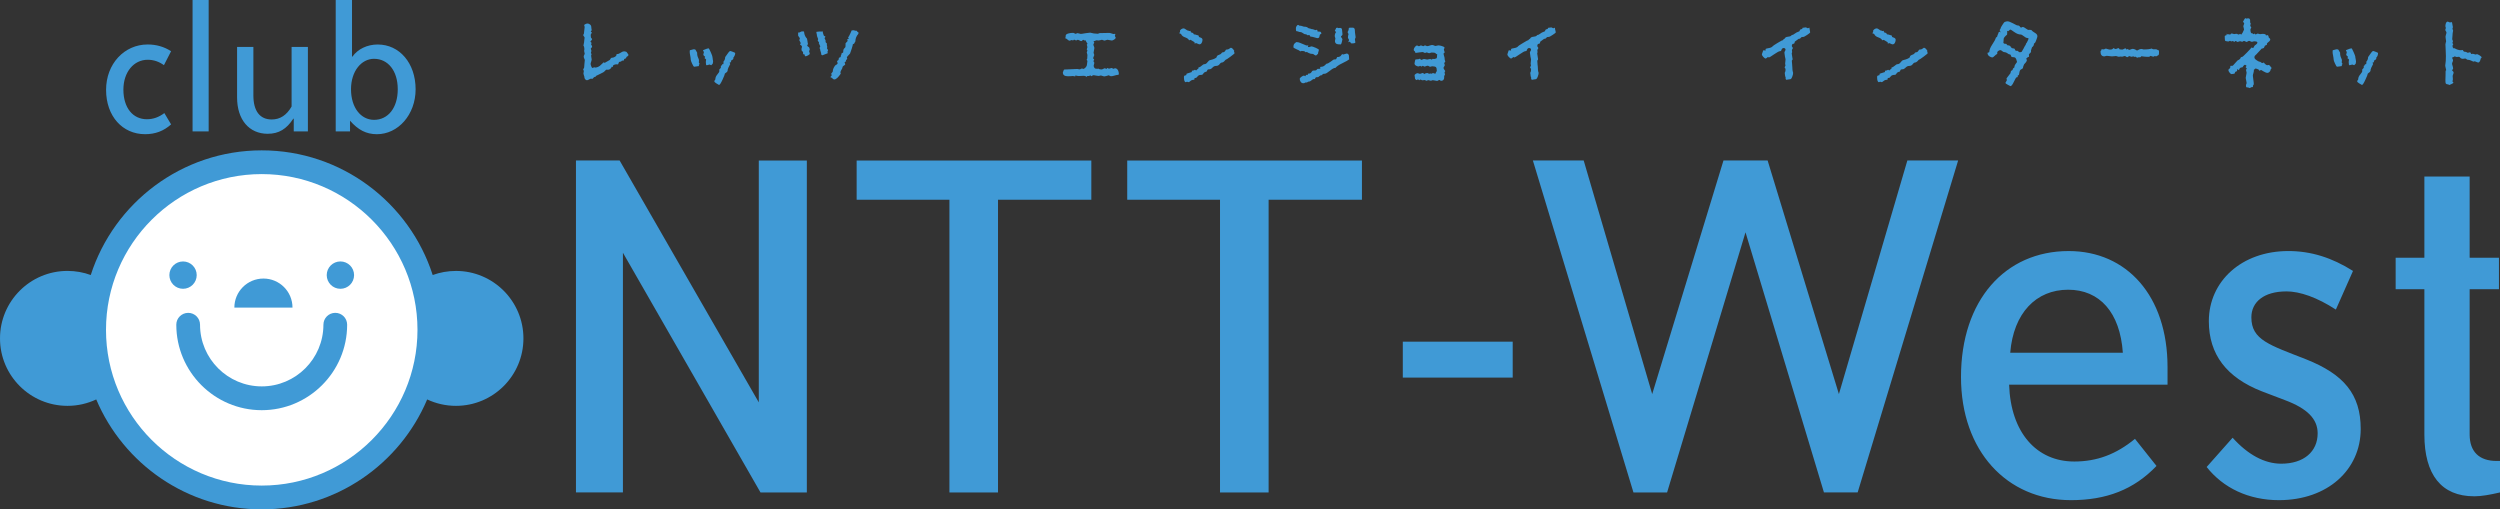
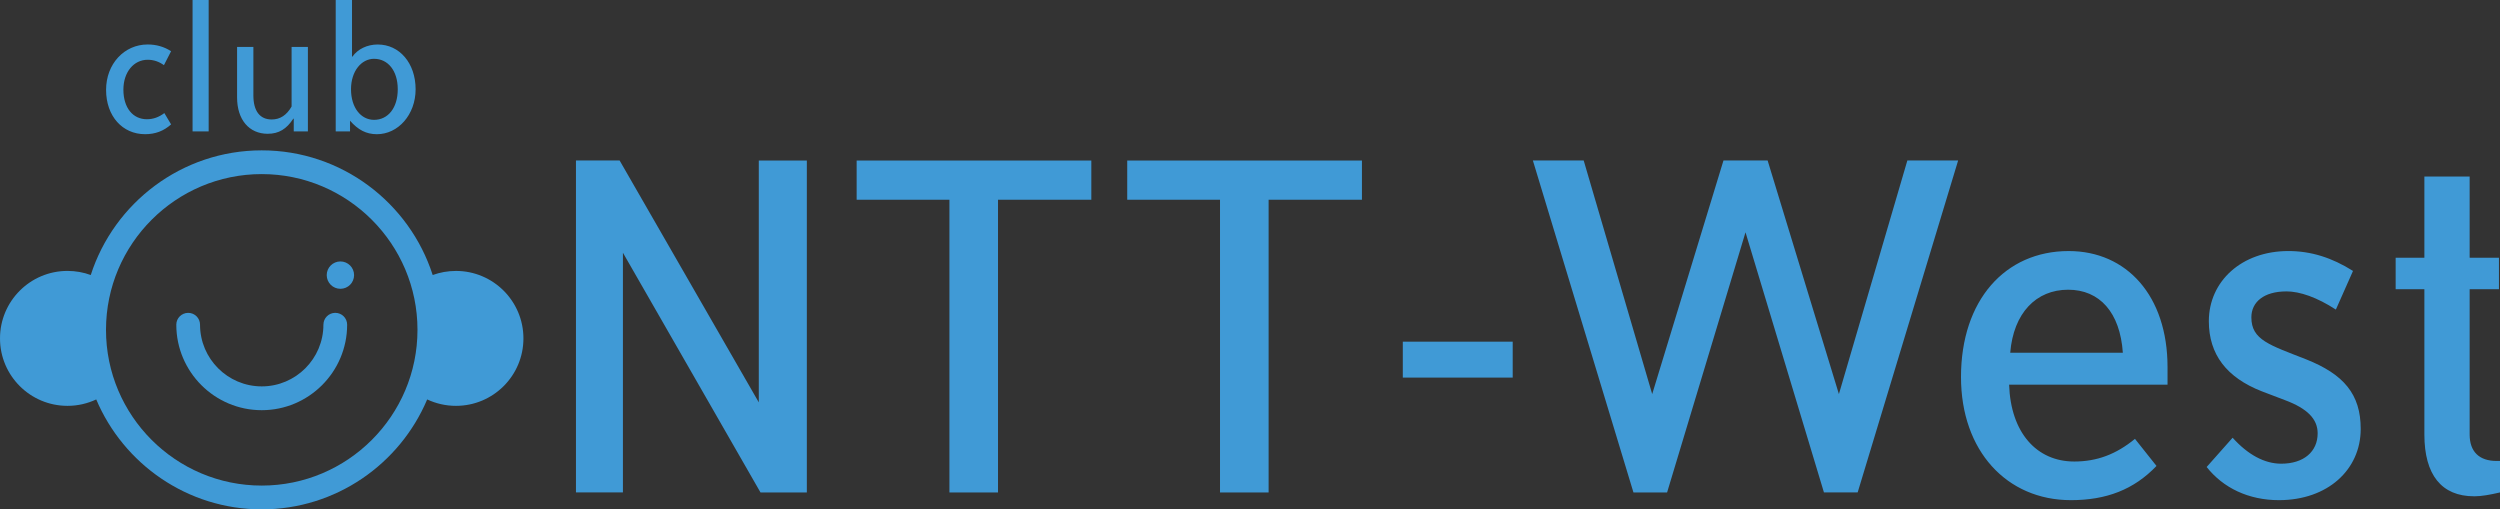
<svg xmlns="http://www.w3.org/2000/svg" width="148" height="30.154" viewBox="0 0 148 30.154">
  <rect x="0" y="0" width="148" height="30.154" fill="#333333" stroke="none" />
-   <circle fill="#FFF" cx="15.599" cy="19.484" r="10.465" />
  <g fill="#409AD6">
    <path d="M45.02 29.15l-8.143-14.188v14.19h-2.78V9.5h2.584l8.24 14.32V9.503h2.844v19.65H45.02zM59.082 11.825v17.327h-2.876V11.825h-5.493V9.502h13.894v2.322h-5.525zM75.102 11.825v17.327h-2.877V11.825h-5.493V9.502h13.895v2.322h-5.525zM83.046 22.353v-2.128h6.506v2.128h-6.506zM107.977 29.15l-4.643-15.398-4.642 15.4H96.7L90.746 9.5h3.008l4.056 13.83 4.22-13.83h2.613l4.22 13.83 4.053-13.83h3.006l-5.948 19.65h-1.997zM118.94 22.776c.094 2.845 1.633 4.546 3.855 4.546 1.34 0 2.482-.426 3.595-1.342l1.275 1.604c-1.34 1.403-2.975 2.025-5.066 2.025-3.794 0-6.508-2.912-6.508-7.29 0-4.547 2.614-7.457 6.374-7.457 3.435 0 5.853 2.648 5.853 6.866v1.046h-9.38zm3.495-5.625c-1.896 0-3.235 1.376-3.43 3.73h6.667c-.164-2.387-1.373-3.73-3.237-3.73zM135.343 17.252c-1.31 0-2.062.62-2.062 1.536 0 1.34 1.08 1.634 3.24 2.484 2.223.883 3.233 2.06 3.233 4.12 0 2.418-1.96 4.217-4.84 4.217-1.792 0-3.3-.72-4.28-1.963l1.537-1.732c.914 1.015 1.898 1.537 2.876 1.537 1.344 0 2.158-.72 2.158-1.8 0-.85-.62-1.47-1.928-1.96l-1.374-.523c-2.092-.817-3.14-2.19-3.14-4.153 0-2.354 1.932-4.153 4.708-4.153 1.342 0 2.584.393 3.827 1.178l-1.015 2.288c-1.11-.72-2.122-1.078-2.94-1.078zM146.465 29.38c-1.93 0-2.942-1.275-2.942-3.66v-8.6h-1.7v-1.863h1.7V10.45h2.68v4.807h1.735v1.864h-1.735v8.6c0 1.013.558 1.568 1.604 1.568H148v1.863c-.557.13-1.076.23-1.535.23z" />
  </g>
  <g fill="#409AD6">
    <path d="M8.587 7.944c-1.332 0-2.307-1.06-2.307-2.625 0-1.543 1.083-2.686 2.46-2.686.505 0 .976.13 1.388.4l-.423.825c-.294-.213-.612-.32-.965-.32-.812 0-1.435.72-1.435 1.767 0 1.082.564 1.754 1.388 1.754.376 0 .707-.118 1.036-.365l.4.67c-.438.39-.93.58-1.543.58zM11.4 7.78V0h.953v7.78H11.4zM17.39 7.78v-.756h-.025c-.398.612-.858.896-1.516.896-1.095 0-1.814-.825-1.814-2.153v-2.99H15v2.87c0 .93.388 1.426 1.084 1.426.494 0 .883-.25 1.178-.766v-3.53h.965v5.002h-.837zM22.37 2.635c1.27 0 2.234 1.094 2.234 2.65 0 1.505-1.035 2.66-2.292 2.66-.637 0-1.12-.262-1.59-.8v.634h-.848V0h.965v3.354h.023c.317-.447.87-.72 1.506-.72zm-.225.846c-.752 0-1.365.732-1.365 1.804 0 1.094.59 1.81 1.365 1.81.825 0 1.402-.705 1.402-1.81 0-1.096-.577-1.803-1.402-1.803z" />
  </g>
  <g fill="#409AD6">
-     <path d="M37.156 3.163c.03.036.044.07.053.1-.025.046-.064.082-.12.107-.012.06-.034.09-.063.095-.042.01-.067.025-.078.04 0 .04-.013.068-.03.08-.075-.003-.116.006-.123.03-.01.024-.058.04-.147.054l-.06.144c-.127-.02-.23.004-.296.067 0 .057-.016.085-.035.085-.018 0-.033-.006-.046-.016l-.006.01c0 .033-.024.07-.067.108-.044.04-.085.06-.127.06-.102 0-.137-.002-.108-.006-.044.027-.074.05-.09.075-.047.057-.13.11-.252.162-.148.067-.242.112-.276.135-.01.003-.016.01-.016.022.004.018.004.027 0 .027-.058 0-.105.02-.137.064-.03.044-.06.065-.082.065-.013 0-.03-.005-.048-.017-.03 0-.074.017-.127.048-.055.03-.095.048-.128.048s-.067-.02-.102-.057c-.03-.037-.048-.074-.048-.113 0-.037-.01-.078-.03-.123-.018-.046-.027-.08-.027-.098 0-.03.002-.057.012-.086.006-.027.01-.046.01-.054 0-.026-.013-.063-.038-.11 0-.013.01-.03.032-.057.024-.026.034-.082.034-.163 0-.037.004-.093.014-.17.01-.072.016-.128.016-.162 0-.018-.012-.05-.033-.095-.02-.044-.03-.082-.03-.112 0-.027.008-.057.028-.096.02-.037.03-.063.03-.083 0-.02-.007-.046-.02-.082-.01-.036-.015-.065-.015-.086.018-.038.02-.093.01-.165-.005-.065-.025-.113-.05-.14.02-.118.035-.174.035-.168 0-.033.005-.084.015-.15.01-.068.018-.115.018-.148 0-.022-.013-.048-.04-.08-.026-.032-.04-.06-.04-.077 0-.015.006-.03.02-.044.013-.015.02-.03.02-.038 0-.047.007-.11.022-.197.014-.087.023-.154.023-.202 0-.013-.006-.027-.016-.05-.01-.02-.013-.036-.013-.052 0-.022.025-.044.076-.067.05-.022.09-.033.114-.033.062 0 .114.02.16.062.048.04.07.09.07.146 0 .026.005.058.01.098.01.04.014.07.014.088 0 .012-.008.025-.026.04-.017.02-.026.033-.026.046 0 .006.01.013.027.02.02.01.03.017.03.03 0 .02-.01.043-.032.074-.02.028-.03.053-.03.073 0 .11.013.173.038.19.027.02.04.04.04.057 0 .025-.016.056-.046.085-.032.028-.047.052-.047.065 0 .012.01.025.034.04.02.015.032.028.032.04 0 .008-.004.018-.013.03-.01.015-.016.027-.016.04 0 .014.01.037.03.066.02.03.03.055.03.07 0 .026-.013.05-.04.078-.025.026-.04.043-.04.05 0 .01.008.033.022.066.01.03.017.054.017.07s-.006.033-.016.058-.016.044-.016.06c0 .007.008.018.02.035.014.013.02.024.02.03 0 .014-.003.028-.012.048-.01.022-.015.036-.015.05 0 .014.004.048.015.1.013.052.02.09.02.118 0 .028-.012.073-.03.135-.023.06-.033.106-.033.135 0 .026.012.073.037.138.026.065.047.098.07.098.033 0 .067-.013.096-.043l.056.022c.097 0 .192-.035.287-.102.036-.027.11-.1.23-.213.02.023.04.033.06.033.007 0 .012-.004.02-.01.114-.064.206-.12.28-.16.046-.086.08-.127.106-.127.068 0 .135-.018.2-.06.066-.04.097-.088.093-.152l.02-.007c.077 0 .15-.03.223-.082.074-.053.144-.08.21-.08.035 0 .08.01.13.03.006-.003.03.03.073.095zM41.326 3.41c.036.07.053.125.053.163l-.005.067c-.003.035-.003.06 0 .08.005.026.02.04.045.045v.015c0 .02-.01.03-.04.034l-.005.1h-.024l-.125.02c-.058.01-.102.016-.127.016-.03 0-.073-.066-.13-.194-.052-.115-.077-.19-.077-.23 0-.057-.01-.132-.03-.232-.02-.1-.03-.175-.03-.228 0-.034.003-.067.01-.096.03 0 .07-.01.122-.028.048-.018.085-.027.107-.027.038 0 .073.01.103.027.065.12.1.18.1.18v.09s.015.127.053.197zm.866.092c.017.063.023.105.023.13 0 .02 0 .046-.008.075-.004.03-.01.052-.016.068l-.08.083h-.012c-.012 0-.03-.005-.048-.018-.02-.014-.04-.02-.052-.02-.086.028-.14.043-.164.043-.035 0-.05-.066-.05-.2 0-.03.002-.06.01-.085.007-.026.01-.04.01-.044 0-.016-.033-.048-.1-.096.026-.03.04-.054.04-.072 0-.01-.018-.024-.054-.05-.035-.027-.054-.058-.054-.092 0-.015.005-.037.017-.066.012-.03.018-.053.018-.067 0-.014-.008-.032-.026-.053-.016-.02-.023-.04-.023-.054V2.97c.177-.074.282-.11.32-.11.023 0 .065.074.133.227.065.15.098.24.098.267.002.035.01.085.022.148zm1.26-.137c-.03.014-.043.057-.043.128-.04.046-.082.077-.132.097l-.004.027c0 .022.004.038.017.05 0 .008-.016.016-.05.023-.03.008-.046.017-.046.027 0 .008.005.018.017.034.012.017.018.03.018.04-.098.184-.146.29-.146.32 0 .068-.015.118-.044.147-.04.033-.083.064-.125.095-.006.06-.056.184-.145.372-.093.203-.162.304-.204.304-.01-.008-.066-.042-.168-.1-.074-.043-.11-.084-.11-.125 0-.016.01-.035.028-.055.02-.02.033-.04.033-.06 0-.092.038-.187.118-.28.077-.093.117-.154.117-.186v-.11c.005-.008.033-.04.09-.098-.006-.082.005-.13.03-.137.03-.01.043-.018.043-.02V3.79l.03.016c.01.008.025.006.038-.005l.02-.067-.008-.08c.07-.078.105-.17.105-.275.16-.24.257-.36.294-.36.023 0 .078.018.166.053.09.033.132.056.132.066 0 .082-.024.157-.07.225zM47.846 2.764c.038.025.063.046.065.063l.027.1c0 .01-.006.028-.017.05-.014.022-.023.04-.023.057s.01.04.023.07c.01.033.017.056.017.076 0 .026-.032.06-.1.096-.067.038-.114.056-.143.056-.01 0-.025-.004-.044-.012l-.016-.09c-.038-.018-.07-.025-.09-.02v-.02c0-.033-.002-.07-.006-.106-.003-.022-.03-.046-.073-.068-.015-.067-.02-.106-.02-.112 0-.016.002-.036.014-.063.01-.025.017-.045.017-.06 0-.06-.04-.105-.118-.136.024-.04.04-.072.04-.09 0-.026-.016-.057-.04-.095-.027-.04-.04-.07-.04-.09 0-.015.005-.032.017-.048.01-.017.015-.03.015-.036 0-.024-.015-.055-.046-.093-.033-.04-.05-.07-.056-.087-.002-.015-.002-.044 0-.085.005-.036 0-.066-.008-.09.066 0 .118-.012.147-.04.033-.026.072-.036.12-.033l.09.007c.01.145.05.267.126.365.03.02.047.05.056.082.004.05.008.08.017.095l.004.03c0 .02.005.05.013.09.01.037.016.062.016.076 0 .008-.016.04-.046.096 0 .017.02.036.06.064zm1.104.095c.003.017.027.047.067.09l.004.01c0 .025-.01.053-.032.083.01.05.01.086.007.113-.21.077-.31.118-.294.118-.057 0-.088-.028-.088-.084 0-.033-.01-.07-.024-.11-.018-.038-.027-.066-.027-.082 0-.04-.006-.074-.023-.104-.017-.026-.023-.043-.023-.048 0-.01.006-.027.02-.05.014-.022.024-.04.024-.05-.062-.135-.09-.192-.09-.175 0-.014.005-.034.017-.06-.004-.012-.02-.03-.042-.054-.024-.025-.036-.047-.036-.066 0-.01.006-.027.017-.05.006-.02.006-.034 0-.043-.045-.11-.067-.177-.067-.204 0-.048-.01-.098-.03-.15l.006-.058c.01 0 .06-.005.14-.016.06-.01.108-.007.14.003l.08-.022c.026.126.054.215.08.27.06.022.09.043.09.057 0 .01-.01.024-.026.042-.017.016-.024.03-.024.04 0 .02.01.044.03.074.02.03.03.055.03.073l-.002.084c.01.023.036.048.072.076.01.022.01.054 0 .095 0 .007.004.023.01.04.01.022.014.038.014.048-.003.132-.008.168-.016.11zm1.69-.43c0 .024-.01.05-.035.078-.023.028-.035.053-.035.077l-.08.032c.004.02-.02.11-.07.272-.054.163-.087.255-.097.28-.006.002-.042.04-.106.116-.058.06-.085.1-.085.118 0 .008.003.02.016.042.008.022.01.036.006.048l-.074.07.012.064-.085.052-.006.016c0 .015.007.032.018.056.012.023.018.042.018.056 0 .022-.026.05-.08.078-.05.03-.077.056-.077.08 0 .045-.022.1-.065.163-.04.062-.062.117-.062.162 0 .027.008.05.023.067-.156.232-.285.347-.38.347-.055 0-.103-.034-.15-.106-.052.01-.076-.006-.076-.044 0-.012.01-.026.033-.047.022-.022.034-.042.034-.06 0-.008-.005-.02-.014-.037-.01-.016-.014-.03-.014-.037 0-.02.015-.043.047-.073.03-.03.046-.056.046-.08 0-.107.05-.222.14-.342.097-.052.147-.097.147-.14 0-.015-.005-.034-.018-.055-.01-.02-.016-.034-.016-.047 0-.03.03-.056.083-.08.015-.085.024-.13.028-.137.002-.003.023-.01.056-.02.034-.01.05-.023.05-.042 0-.042.008-.075.023-.102.016-.026.023-.042.023-.05 0-.05.012-.072.035-.072.045 0 .066-.02.066-.056 0-.11.023-.182.067-.217.046-.035.068-.07.068-.104 0-.12 0-.186.005-.196l.125-.135-.03-.084c0-.014.02-.027.05-.035.03-.01.048-.02.048-.03 0 .002-.017-.022-.05-.075.018-.018.034-.032.05-.04.062-.124.12-.242.167-.36l.118-.01c.017 0 .04.006.072.018.03.01.057.017.075.017.015 0 .028-.005.04-.01 0 .028.015.054.047.072.033.02.05.036.058.052l-.02.07c-.108.124-.164.264-.17.42zM66.185 4.157c.034.064.05.135.05.214 0 .043-.02.062-.062.062-.042 0-.103.014-.19.04-.087.027-.156.04-.21.04-.022 0-.047-.01-.08-.03-.033-.016-.056-.026-.07-.026-.02 0-.035.008-.046.02-.018 0-.05.01-.094.025-.048.015-.08.022-.103.022-.026 0-.06-.01-.11-.027-.045-.02-.08-.03-.098-.03-.015 0-.036.006-.067.017-.032.007-.054.013-.067.013-.038 0-.09-.008-.16-.022-.074-.017-.123-.022-.15-.022-.02 0-.04.01-.06.027-.023.02-.042.03-.05.03-.02 0-.04-.016-.058-.045h-.012c-.01 0-.024.005-.04.016-.018.012-.032.02-.043.02-.075 0-.102-.002-.08-.007-.024.006-.04.022-.042.057-.074-.042-.128-.063-.17-.063-.035 0-.086.004-.162.007-.07.006-.126.007-.163.007-.06-.004-.12-.017-.175-.034-.008 0-.015.018-.02.057-.017 0-.042-.005-.08-.015-.034-.01-.064-.012-.086-.008-.012 0-.05.002-.11.008-.066.004-.116.005-.155.005-.2 0-.3-.074-.3-.223 0-.012.01-.043.033-.097.022-.052.036-.078.043-.078.08 0 .206-.004.386-.017.18-.01.31-.017.396-.017.008 0 .036.006.086.017.04.008.066.008.077 0 .06-.03.094-.045.103-.045.01 0 .03.004.056.014.024.01.045.013.06.01.13-.08.19-.177.19-.287 0-.022.006-.055.012-.096.008-.04.012-.07.012-.083 0-.012-.008-.024-.023-.04-.015-.014-.022-.027-.022-.04 0-.007.006-.017.017-.033.012-.014.017-.028.017-.045 0-.05.004-.094.007-.14 0-.04.004-.06.004-.06 0-.017-.006-.04-.018-.074-.014-.03-.02-.054-.02-.07 0-.018.006-.04.02-.063.012-.025.018-.044.018-.054 0-.008-.006-.02-.018-.032-.014-.015-.02-.025-.02-.038 0-.015.006-.034.016-.058s.018-.045.018-.06c0-.056-.012-.108-.035-.158.015-.02.032-.04.045-.055-.068-.103-.1-.162-.1-.176l.006-.03c-.04.017-.066.02-.084.006-.023-.015-.047-.027-.075-.038-.01 0-.028.013-.05.038-.028.027-.05.04-.068.04-.026 0-.062-.012-.106-.04-.046-.025-.082-.038-.11-.038-.036.026-.067.038-.095.038-.014 0-.035-.007-.06-.022-.02-.014-.043-.022-.06-.022l-.048.044c-.053-.015-.09-.022-.112-.022-.017 0-.03.007-.04.02-.012.014-.03.02-.057.02-.037 0-.08-.024-.13-.07-.05-.048-.093-.072-.133-.076.02-.048.03-.084.027-.11v-.018c-.01-.072.043-.125.165-.156.085-.023.174-.035.27-.035.027 0 .053.01.084.027.03.02.05.03.066.03.014 0 .036-.007.06-.022.024-.013.044-.02.06-.02.017 0 .05.008.095.023.044.018.077.022.102.022.03 0 .083-.004.153-.02.07-.016.12-.024.154-.024.033 0 .075-.004.123-.014.05-.007.09-.014.12-.014.026 0 .06.008.106.023.044.015.08.023.105.023.024 0 .063 0 .12.01.057.008.098.01.123.01.014 0 .03-.005.053-.02.028-.013.045-.02.06-.02.063 0 .156 0 .278-.005.122-.004.216-.006.28-.006.04 0 .09.012.148.035.06.02.09.03.098.03l.113-.01c.004.005.004.01.004.024 0 .01-.004.026-.012.048-.01.02-.015.036-.015.048 0 .015.01.033.025.056.018.022.026.04.026.05 0 .033-.03.07-.088.11-.062.04-.11.06-.145.06-.028 0-.074-.008-.135-.024-.06-.015-.104-.022-.127-.022-.017 0-.046.01-.084.026-.034.016-.063.024-.082.024-.023 0-.05-.01-.083-.023-.03-.014-.054-.024-.07-.027l-.1.026c-.053.012-.09.02-.112.02.023 0-.01-.005-.096-.013-.037-.003-.07.005-.09.03l-.1.026v.01c0 .01.007.023.02.034.014.01.02.022.02.034 0 .01-.01.03-.025.058-.02.024-.025.048-.025.065s.006.048.027.094c.02.046.03.083.03.11 0 .03-.01.077-.024.14-.015.065-.023.112-.023.14 0 .01.008.03.02.06.015.03.02.05.02.063 0 .02-.01.052-.03.094-.02.045-.033.078-.033.1 0 .014.008.03.028.046.02.014.03.027.03.04 0 .01-.007.025-.02.04-.013.018-.02.03-.02.044 0 .014.007.034.024.056.018.022.027.04.027.055s-.008.042-.02.08-.02.066-.02.083c0 .065.03.12.083.17.017 0 .04.004.066.008.028.006.048.01.06.01-.012 0 .01-.003.06-.01.02-.005.04.004.057.026.038.01.087.02.15.02.024 0 .055-.014.094-.036.04-.022.07-.034.092-.034.013 0 .027.005.046.02.018.014.035.02.044.02l.012-.006c.02-.034.04-.05.062-.05.01 0 .02.008.038.022.018.016.03.022.04.022.004 0 .027-.007.07-.022.038-.014.07-.023.095-.023.015 0 .03.008.047.024.017.017.032.026.04.026.017 0 .036-.006.06-.017.022-.012.038-.017.05-.017.07.003.13.042.175.12zM70.428 2.38c-.02.007-.033.003-.045-.01-.03-.064-.105-.116-.226-.16-.12-.04-.196-.103-.235-.19-.006-.018-.042-.032-.106-.042 0-.016.008-.035.02-.058.017-.02.025-.04.025-.05-.003-.012-.005-.022-.005-.035 0-.04.025-.077.075-.107.052-.033.096-.048.138-.048.028 0 .064.015.113.05.065.044.1.07.11.073.023-.004.042 0 .06.012l.056.027c.042-.022.07-.022.083 0-.013.045.002.073.045.084l.098.03.025.054c.012.02.027.028.045.028.04 0 .08.01.13.03.047.016.086.028.117.032l.03.09c.04.014.08.03.116.044.063.027.09.068.09.124 0 .062-.016.12-.046.178-.033.06-.08.088-.137.088-.02 0-.055-.012-.104-.037-.054-.025-.082-.038-.093-.038-.01 0-.02.005-.037.014-.018.01-.03.015-.038.015-.01 0-.018-.015-.018-.043l.008-.033c-.095-.052-.176-.102-.245-.148 0 0-.017.01-.05.024zm2.626.675c0 .012.005.026.016.043.01.015.018.032.018.047 0 .02-.08.087-.24.206-.16.12-.258.182-.295.19-.06.08-.122.134-.184.156-.06-.003-.12.03-.168.1-.05.072-.123.106-.217.106-.078 0-.15.035-.207.1-.06.067-.12.098-.175.098-.084 0-.127.022-.135.067-.007.046-.03.072-.067.08-.07.012-.122.044-.157.098-.035.056-.065.083-.094.083-.094 0-.164.015-.203.045-.046.045-.09.09-.138.14-.044-.007-.075-.003-.088.01l-.02.096h-.022c-.086.004-.155.03-.207.077-.054.044-.084.068-.095.068-.013 0-.028-.004-.054-.013-.026-.01-.04-.015-.054-.015-.01 0-.034.01-.067.028-.075 0-.112-.102-.112-.31 0-.067.042-.1.124-.095.022-.04.034-.072.034-.097.108-.037.213-.07.31-.1-.012-.056.003-.084.04-.084.04 0 .073-.01.1-.027.026-.016.04-.025.045-.025-.004 0 .02.015.066.045.01-.01.035-.035.082-.074.047-.037.07-.058.07-.062 0-.012-.006-.028-.016-.05.042.01.104-.018.18-.086.074-.066.13-.1.168-.1.073 0 .138-.04.192-.116.055-.075.106-.118.154-.126.192-.044.32-.1.382-.162.013-.075.05-.12.12-.14.085-.027.142-.06.166-.1.023-.04.05-.058.076-.058.05 0 .092-.015.118-.045.01-.006.038-.044.078-.112.09-.003.158-.025.202-.062.046-.034.073-.053.08-.053.063 0 .134.06.208.184-.01.02-.016.034-.016.045zM77.123 3.02c-.03-.003-.054-.004-.067-.004-.003 0-.02.005-.046.017-.018.008-.03.008-.04 0-.023-.03-.103-.072-.23-.124-.11-.048-.17-.087-.17-.114 0-.08.013-.144.036-.184.023-.03.066-.07.134-.12l.068.007c.032-.012.207.055.528.195h.125l-.034.052c0 .03.02.045.063.045.015 0 .038-.01.07-.022.036-.016.062-.023.075-.023.04 0 .125.028.252.083.13.057.192.1.192.125 0 .02-.01.052-.025.1-.018.05-.027.093-.027.13l-.105.095-.014.007c-.03 0-.067-.014-.105-.044-.038-.03-.063-.046-.075-.046-.096 0-.185-.02-.26-.06-.078-.043-.108-.063-.095-.063-.02 0-.04.01-.063.027-.002 0-.02-.01-.053-.035-.03-.025-.05-.037-.05-.037h-.02c-.015 0-.037-.003-.067-.007zm-.394-1.207c-.008-.016-.012-.065-.012-.153 0-.033.014-.072.042-.118.027-.045.058-.067.087-.067.015 0 .03.008.045.022.017.016.028.023.04.023.07 0 .125.01.16.027.04.02.066.028.082.028.104 0 .18.018.23.052.045.036.08.054.095.054.027 0 .06.008.095.022.032.014.05.02.057.02.044 0 .09.01.137.03.046.02.07.032.08.032l.092-.022c.024.01.038.046.043.103h.017c.08.004.128.006.136.01.046.02.067.057.067.12 0 .008-.012.02-.033.026-.023.008-.036.012-.04.012-.013.012-.024.056-.04.134-.01.06-.05.09-.117.09-.02 0-.046-.004-.072-.016-.167-.05-.28-.076-.35-.08l-.05-.084-.017-.005c-.023 0-.044.004-.063.01-.02.005-.03.005-.046.003-.01-.01-.03-.027-.067-.057-.053.01-.116-.008-.18-.057-.063-.05-.118-.073-.158-.073-.045 0-.08-.007-.106-.02-.024-.014-.042-.02-.05-.02-.06 0-.097-.014-.107-.044zm3.126 1.49c.002.07.007.142.015.213-.05.044-.19.123-.41.23-.197.094-.33.185-.398.27l-.032.005c-.065 0-.168.06-.306.173-.143.113-.24.17-.285.17-.092 0-.142.015-.15.044-.005.028-.02.042-.037.042-.06 0-.107.02-.146.058-.033.04-.068.06-.103.06-.055 0-.092.004-.104.012-.014.01-.03.042-.058.094-.01.008-.025.012-.038.012h-.068c-.113.097-.198.146-.254.146h-.028c-.057.037-.088.057-.097.057l-.032-.013c-.06.012-.092.025-.1.04l-.064.012c-.066 0-.118-.027-.158-.08-.038-.053-.058-.113-.058-.18 0-.034.033-.076.1-.122.066-.047.117-.072.153-.072.006 0 .036.014.084.04.008-.007.013-.02.017-.044s.014-.036.028-.036c.076 0 .112-.007.112-.027l-.006-.017c-.002-.008-.005-.014-.005-.018 0-.007.01-.012.028-.012.094 0 .156-.03.183-.092.03-.06.065-.09.11-.09.104 0 .16-.01.175-.024.027-.038.058-.064.09-.08.105.01.157-.004.157-.038 0 .006-.004-.01-.018-.05-.004-.018.004-.028.03-.028.08 0 .145-.018.197-.05.018-.013.07-.06.158-.14.045.007.126-.034.24-.118.115-.087.18-.13.19-.13.075 0 .118-.006.132-.018l.06-.124c.112 0 .187-.03.226-.087.038-.057.063-.086.078-.086.013 0 .03.007.05.02.01.004.04-.003.1-.025.054-.02.093-.03.11-.03.07.002.115.045.136.13zm-.713-.698c-.077-.03-.113-.09-.113-.185 0-.015.003-.037.01-.063.01-.024.018-.045.018-.06 0-.02-.007-.047-.02-.086-.016-.035-.02-.066-.02-.087 0-.03.006-.073.023-.128.02-.056.04-.088.062-.096l-.08-.074.08-.17.062-.02.067.026c.04-.007.07-.01.1-.01.08 0 .12.043.12.134 0 .03.004.07.012.122.008.054.012.093.012.12 0 .034-.015.062-.043.083-.03.024-.046.042-.046.052 0 .018.015.045.04.08.03.033.044.062.044.09 0 .028-.014.085-.036.17-.024.084-.045.125-.058.125-.116 0-.19-.006-.23-.022zm1.08-.185c.01.037.017.064.017.084 0 .045-.073.066-.21.066-.045 0-.073-.02-.085-.066l-.033-.04c-.012 0-.02.006-.03.018-.01.01-.02.016-.024.016-.014 0-.023-.007-.035-.022l.035-.077-.008-.087-.046-.046-.004-.056c0-.062.012-.126.035-.196-.035-.055-.053-.09-.053-.107 0-.018.01-.042.03-.077.022-.034.03-.062.03-.085 0-.055.007-.087.02-.095l.053-.01h.182c.075 0 .114.06.114.185 0 .056.006.13.022.22.015.095.022.147.022.162 0 .014-.008.035-.022.06-.016.022-.02.046-.02.068 0 .02.002.048.012.085zM85.56 4.212l-.043.063.026.152-.048.067c.02.193-.043.29-.187.29-.013 0-.04-.016-.09-.05h-.005c-.02 0-.044.01-.07.028-.03.02-.053.03-.068.03-.028 0-.07-.008-.128-.024-.056-.014-.1-.022-.13-.022-.017 0-.054.012-.105.035-.013 0-.07-.012-.175-.04l-.068.045c-.082-.032-.13-.05-.14-.05.014 0-.022.004-.107.018-.023.002-.066-.013-.126-.046-.044.027-.066.04-.07.04-.024 0-.045-.015-.063-.045l-.012-.006c-.01 0-.026.008-.044.023-.02.014-.034.02-.045.02h-.013l-.07-.06-.008-.028c0-.028-.004-.06-.014-.1-.01-.04-.015-.067-.015-.087 0-.03.02-.06.068-.09.046-.03.082-.044.113-.044.02 0 .04.008.07.02.028.013.05.02.058.02.025 0 .056-.008.095-.025s.068-.025.093-.025c.03 0 .047.023.057.068.075-.045.144-.068.206-.068.058.03.096.044.11.044.062-.01.088-.016.077-.016l.078.016.057-.044c.017 0 .038.007.066.02.025.013.048.02.063.02.016 0 .03-.005.04-.016l.01-.05c.037-.043.057-.08.057-.113 0-.107-.02-.177-.056-.21-.042-.03-.114-.048-.223-.048-.02 0-.04.005-.065.015-.025.008-.04.015-.046.015-.02 0-.045-.012-.074-.032-.03-.02-.054-.032-.072-.032-.034 0-.095.02-.182.056-.067-.032-.106-.05-.117-.05-.01 0-.023.01-.04.023-.015.015-.026.022-.038.022-.01 0-.023-.008-.036-.023-.014-.015-.027-.022-.037-.022-.012 0-.025.006-.04.02-.015.013-.03.018-.04.018-.06 0-.113-.014-.163-.045-.06-.03-.09-.078-.09-.134 0-.025.007-.072.024-.137.015-.066.03-.1.04-.1.126 0 .21-.015.247-.045.025.004.048.027.066.07h.022c.023 0 .05-.01.085-.027.033-.016.062-.024.083-.024.023 0 .056.005.095.017.04.01.068.017.092.017.02 0 .046-.005.08-.017.035-.012.065-.016.083-.016.02 0 .038.005.057.017.02.01.03.017.034.017.02 0 .042-.016.062-.045l.095.012c.076-.016.117-.028.126-.034.024-.016.04-.052.04-.11 0-.06.003-.1.016-.126-.034-.01-.075-.04-.123-.084-.023-.02-.095-.03-.21-.03-.016 0-.045.008-.08.02-.032.015-.058.02-.072.02-.02 0-.043-.006-.073-.02-.03-.02-.05-.028-.066-.028-.005 0-.04.012-.107.035-.01 0-.03-.01-.064-.03-.033-.017-.06-.026-.082-.026-.042 0-.107.007-.193.023-.086.017-.147.026-.19.026-.04 0-.06-.027-.06-.08l-.06-.052-.015-.05c0-.044.02-.097.064-.16.048-.063.092-.094.138-.094l.017.006c.028.016.06.03.09.04.013 0 .032-.008.058-.025.023-.017.043-.026.06-.026.02 0 .04.008.07.02.026.017.05.024.063.024h.023c.033-.03.063-.045.09-.045.018 0 .036.008.06.02.024.017.044.024.058.024.037 0 .086-.01.152-.034.064-.022.115-.033.148-.033.034 0 .07.01.112.027.042.02.07.03.09.03.015 0 .042-.007.077-.018.04-.012.066-.018.085-.018.057 0 .127.013.214.04.103.03.157.063.157.1 0 .012-.008.03-.02.055-.016.024-.02.042-.02.054 0 .018.005.044.02.08.016.033.023.06.023.08 0 .027-.017.048-.052.06-.007.014-.012.02-.012.028 0 .023.012.064.03.124.02.06.033.104.033.134 0 .048.003.093.02.134.012.042.02.063.02.068 0 .016-.01.033-.033.05-.02.02-.03.036-.03.05s.007.034.02.057c.008.022.015.042.015.056 0 .02-.015.043-.036.08-.026.032-.038.06-.038.082 0 .042.037.105.103.19zM92.08 1.802c.012.053.02.09.02.112 0 .024-.063.075-.186.154-.12.08-.198.12-.222.12l-.02-.003c-.06.003-.095.012-.102.025-.032.04-.06.065-.087.08l-.073.01c-.09.07-.165.123-.223.164 0 .005-.01.033-.024.084-.01.03-.034.045-.063.045s-.048.006-.062.018l-.032.09c-.006.027.013.072.062.136 0 .023-.01.044-.028.067-.02.022-.03.05-.03.084 0 .025.007.058.012.096-.012.04-.02.067-.02.08 0 .035.01.092.026.17.015.077.025.13.025.166 0 .025-.01.045-.023.06-.016.015-.022.03-.022.04 0 .045.003.118.014.22.015.1.02.175.02.224 0 .075.008.14.02.194.017.054.024.08.024.075 0 .062-.018.134-.05.22-.038.104-.08.157-.123.157-.03 0-.07.005-.112.016-.047.012-.08.018-.1.018-.047 0-.066-.052-.06-.157l-.027-.05V4.5c0-.024-.004-.055-.01-.094-.01-.043-.014-.074-.014-.092 0-.01.01-.028.022-.052.015-.025.022-.044.022-.054V4.14c.005-.027.005-.043.005-.05 0-.02-.017-.045-.052-.08v-.005c-.002-.022.003-.046.02-.07.02-.023.026-.042.026-.058s-.002-.028-.006-.04c-.016-.025-.017-.08-.005-.156l.016-.158c0-.02-.008-.054-.018-.1-.015-.042-.02-.074-.02-.098 0-.025-.007-.062-.016-.107-.01-.046-.015-.082-.015-.104 0-.022.01-.052.035-.087.022-.034.033-.063.033-.082 0-.067-.038-.102-.122-.102-.06 0-.11.06-.147.175-.013.008-.026.01-.052.01-.06 0-.178.063-.353.186-.176.124-.28.186-.31.186-.003 0-.025-.01-.062-.024-.068.06-.112.09-.13.09-.034 0-.08-.03-.14-.095-.057-.062-.085-.112-.085-.146 0-.02.01-.052.027-.092.018-.04.03-.066.03-.08 0-.05.02-.075.06-.075.03 0 .063.006.102.017v-.097c.023-.018.09-.036.197-.052.11-.018.187-.057.234-.12.013-.017.1-.074.268-.176.163-.102.25-.15.256-.15.043 0 .065-.014.08-.036.01-.023.026-.038.046-.045.034-.02.06-.038.06-.052.023-.05.084-.082.183-.092.1-.01.162-.03.188-.06.023-.03.04-.044.05-.044.044 0 .09-.02.14-.062.063-.048.11-.077.127-.084.113-.05.172-.073.174-.073.01-.027.022-.052.033-.077.012-.024.03-.038.057-.04.06-.008.088-.026.088-.053V1.65c.02 0 .055-.004.1-.014.044-.008.076-.013.096-.013.013 0 .035.006.063.023.025.018.047.026.065.026l.075-.027h.02v.04s.006.065.022.117zM107.143 1.802c.014.053.018.09.018.112 0 .024-.058.075-.18.154-.123.08-.196.12-.222.12l-.025-.003c-.055.003-.088.012-.102.025-.025.04-.056.065-.08.08l-.074.01c-.09.07-.164.123-.225.164 0 .005-.008.033-.02.084-.012.03-.033.045-.062.045-.03 0-.05.006-.063.018l-.032.09c-.01.026.01.07.06.136 0 .023-.01.044-.027.067-.018.022-.028.05-.028.084 0 .025.005.058.014.096-.018.04-.025.067-.025.08 0 .035.008.092.025.17.017.077.027.13.027.166 0 .025-.012.045-.026.06-.014.015-.02.03-.02.04 0 .045.004.118.018.22.01.1.015.175.015.224 0 .075.008.14.023.194.014.054.02.08.02.075 0 .062-.015.134-.048.22-.038.104-.078.157-.123.157-.034 0-.07.005-.117.016-.043.012-.076.018-.1.018-.045 0-.063-.052-.057-.157l-.027-.05V4.5c0-.024-.006-.055-.013-.094-.007-.043-.01-.074-.01-.092 0-.01.005-.028.02-.052.016-.025.022-.044.022-.054V4.14l.006-.05c0-.02-.016-.045-.05-.08v-.005c-.005-.022.004-.046.018-.07.02-.023.025-.042.025-.058s0-.028-.006-.04c-.015-.025-.016-.08-.004-.156l.016-.158c0-.02-.007-.054-.018-.1-.015-.042-.02-.074-.02-.098 0-.025-.006-.062-.016-.107-.008-.046-.012-.082-.012-.104 0-.022.01-.052.03-.087.023-.034.035-.063.035-.082 0-.067-.042-.102-.12-.102-.063 0-.112.06-.148.175-.013.008-.027.01-.053.01-.058 0-.177.063-.354.186-.175.124-.28.186-.31.186 0 0-.02-.01-.06-.024-.068.06-.112.09-.13.09-.034 0-.08-.03-.14-.095-.055-.062-.086-.112-.086-.146 0-.02.01-.052.027-.092.02-.04.032-.066.032-.08 0-.05.02-.075.06-.075.032 0 .063.006.102.017v-.097c.022-.018.09-.036.196-.052.108-.018.187-.057.235-.12.014-.017.1-.074.265-.176s.25-.15.26-.15c.04 0 .066-.014.076-.036.013-.023.03-.038.046-.045.038-.02.058-.038.063-.052.023-.05.083-.082.182-.092.1-.01.16-.03.188-.06.023-.03.042-.044.056-.044.04 0 .085-.02.134-.062.066-.048.11-.077.128-.084.11-.05.172-.073.174-.073.014-.027.023-.052.033-.077.012-.024.03-.038.058-.04.06-.008.087-.026.087-.053l-.003-.033c.022 0 .057-.004.1-.014.048-.008.077-.013.096-.013.017 0 .036.006.063.023.03.018.05.026.07.026l.073-.027h.02v.04s.007.065.02.117zM111.462 2.38c-.02.007-.03.003-.044-.01-.03-.064-.106-.116-.228-.16-.12-.04-.197-.103-.234-.19-.008-.018-.045-.032-.108-.042 0-.016.01-.035.025-.058.014-.02.02-.04.02-.05l-.002-.035c0-.04.023-.077.076-.107.048-.033.096-.048.136-.048.027 0 .064.015.113.05.064.044.097.07.108.073.025-.004.047 0 .062.012.027.015.046.024.055.027.042-.022.07-.022.084 0-.01.045.005.073.044.084l.1.03c.003.002.01.022.023.054.015.02.03.028.046.028.04 0 .085.01.13.03.05.018.09.03.12.033l.03.09c.037.015.077.032.116.045.06.027.09.068.09.124 0 .06-.02.12-.047.177-.034.06-.08.088-.14.088-.018 0-.058-.012-.105-.037-.05-.025-.08-.038-.09-.038-.01 0-.02.006-.038.015-.017.01-.027.015-.035.015-.01 0-.018-.014-.018-.042l.006-.033c-.095-.052-.177-.102-.242-.148-.004 0-.022.01-.052.023zm2.626.675c0 .012.005.026.017.043.01.015.017.032.017.047 0 .02-.08.087-.24.206-.16.12-.258.182-.293.19-.063.08-.123.134-.19.156-.057-.003-.114.03-.165.1-.05.072-.12.106-.215.106-.08 0-.146.035-.207.1s-.12.098-.176.098c-.083 0-.128.022-.136.067-.007.046-.027.072-.066.08-.07.012-.123.044-.156.098-.033.056-.065.083-.095.083-.094 0-.16.015-.205.045-.046.045-.088.09-.134.14-.045-.007-.074-.003-.088.01l-.02.096h-.022c-.086.004-.157.03-.206.077-.054.044-.09.068-.097.068-.013 0-.03-.004-.053-.013-.025-.01-.045-.015-.054-.015-.014 0-.035.01-.067.028-.076 0-.113-.102-.113-.31 0-.067.042-.1.126-.095.02-.04.03-.072.03-.097.11-.037.21-.07.31-.1-.012-.056.003-.084.042-.084.04 0 .07-.01.1-.027.026-.016.042-.025.046-.025-.004 0 .018.015.065.045.007-.01.037-.035.083-.074.046-.037.068-.058.068-.062 0-.012-.007-.028-.018-.05.047.01.105-.018.182-.086.072-.066.13-.1.17-.1.074 0 .138-.04.192-.116.055-.075.106-.118.154-.126.193-.044.318-.1.384-.162.01-.075.05-.12.116-.14.086-.027.142-.06.166-.1.025-.04.05-.058.078-.058.05 0 .09-.015.117-.045.01-.006.037-.044.078-.112.09-.003.158-.025.202-.062.045-.034.07-.053.077-.053.065 0 .133.06.21.184-.01.02-.014.034-.014.045zM120.167 1.768c.032-.003.056 0 .077.006.022.007.038.023.05.045.014.02.078.067.188.135.09.052.132.117.132.197 0 .028-.02.096-.06.2-.035.103-.063.164-.08.18-.045.04-.064.056-.064.053 0 .093-.037.164-.114.212l-.064.197c0 .02.006.037.006.05 0 .043-.024.08-.066.11-.044.032-.063.064-.063.093 0-.012.002.013.01.073.004.03-.005.047-.023.05-.04.01-.06.014-.06.018-.007.02-.02.034-.042.045-.026.012-.038.023-.038.033 0 .01.005.028.016.047.013.022.018.038.018.048 0 .055-.052.135-.16.243-.048.098-.072.174-.074.232-.035.037-.07.058-.094.065-.056.022-.094.077-.108.16-.02.107-.03.166-.04.176-.008.01-.02.017-.04.025s-.028.014-.028.017c0 .066 0 .09.006.075-.006.01-.028.02-.078.028-.02 0-.07.086-.152.258-.08.172-.15.26-.202.26-.01 0-.063-.028-.157-.08-.093-.052-.14-.086-.14-.102 0-.025.014-.057.044-.095.026-.036.04-.07.04-.094 0-.01-.005-.023-.018-.046-.008-.02-.007-.037.007-.056.094-.126.167-.224.223-.292.017-.056.025-.1.03-.13.04-.03.07-.05.093-.06.006-.01.01-.026.016-.053.003-.026.015-.044.03-.05l.06-.046c0-.066.02-.128.056-.18.056-.07.093-.12.104-.145-.022-.12-.058-.205-.105-.254-.022-.018-.06-.03-.11-.032-.05 0-.087-.008-.106-.018-.018-.012-.032-.04-.044-.087-.007-.033-.027-.053-.053-.057-.045 0-.095-.02-.147-.066-.06-.045-.115-.067-.165-.067-.052 0-.1-.022-.145-.062-.047-.042-.08-.062-.112-.062-.033 0-.072.016-.118.047-.046.03-.067.063-.067.092 0 .07.002.09.007.07-.005.013-.018.027-.042.037-.025.01-.068.045-.125.102-.058.056-.096.084-.115.084-.074 0-.14-.025-.206-.075-.063-.052-.093-.113-.093-.185 0-.018.02-.028.055-.03.033-.002.052-.016.052-.043 0-.107.054-.247.164-.416.13-.192.204-.333.223-.418.056-.036.086-.068.086-.094 0-.026.012-.065.037-.11.023-.048.036-.086.04-.116l.05-.033c.008 0 .02.004.027.016.01.01.018.016.024.016l.017-.007c-.036-.05-.054-.09-.054-.116 0-.018.008-.035.028-.055.017-.02.026-.04.026-.063 0-.02.033-.084.102-.19.067-.106.11-.166.135-.177.068-.027.125-.04.173-.04.065 0 .17.04.324.12.15.082.233.122.244.122.083 0 .137.023.158.065.02.042.05.065.078.065.006 0 .035-.014.094-.04.038 0 .1.03.18.09.08.06.137.09.165.09.002.003.032-.002.074-.01zm-.138.672c.04-.082.06-.13.06-.15 0-.03-.03-.044-.09-.044-.042 0-.102-.035-.188-.102-.083-.067-.146-.1-.183-.1-.115 0-.243-.048-.38-.146-.138-.098-.213-.147-.225-.147-.02 0-.05.017-.08.05-.032.032-.054.047-.064.047 0 0-.014-.008-.03-.022l-.03.033c.013.007.013.073 0 .192-.132.107-.202.194-.202.257 0 .05-.002.093-.007.13-.007.037-.01.06-.01.067 0 .06.042.09.122.09h.046l.07.083.036.006c.076 0 .133.03.165.09.034.06.078.09.14.09.06 0 .094.02.1.055.017.05.037.08.064.09l.094-.003c.063.06.11.09.148.09.008 0 .025-.005.043-.012.018-.008.034-.01.05-.01.03-.046.073-.115.12-.206.043-.094.084-.163.12-.21l.027-.08c.02-.01.046-.056.082-.137zM127.65 2.916c.012.002.064.028.162.078v.17c0 .052-.014.087-.05.11-.044.023-.088.045-.13.07l-.056-.035c-.018.006-.035.016-.044.026l-.064.023c-.01 0-.063-.018-.16-.052-.006 0-.016.008-.036.027-.02.02-.033.03-.048.03h-.12c-.115-.004-.228-.017-.337-.036-.02.043-.06.067-.107.067-.017-.01-.04-.01-.067 0-.035.015-.063.023-.073.023l-.02-.006c-.033-.04-.06-.06-.086-.056-.01.01-.024.016-.04.016-.007 0-.02-.005-.035-.016-.018-.01-.036-.017-.05-.017-.01 0-.03.004-.057.012-.022.01-.044.012-.056.012-.016 0-.035-.007-.056-.02-.022-.014-.04-.02-.055-.02-.018 0-.045.01-.07.03-.024.02-.045.032-.06.032-.024 0-.047-.012-.076-.034-.03-.023-.054-.035-.075-.035s-.048.007-.082.022c-.038.01-.064.02-.083.023-.026-.016-.06-.02-.094-.012-.058.01-.088.013-.098.013-.016 0-.046-.01-.086-.023-.035-.016-.056-.023-.07-.023-.02 0-.06.005-.117.012-.053.007-.097.01-.127.01-.035 0-.09-.005-.157-.016-.063-.012-.115-.017-.15-.017-.014 0-.038.005-.073.017-.032.01-.057.017-.07.017-.15 0-.228-.097-.228-.29 0-.023.02-.05.054-.075V2.92l.03-.005.057.004c.027.004.046.006.058.006.022-.004.043-.013.057-.03l.05-.016c.03 0 .073.01.126.03.057.018.1.027.13.027.113 0 .18-.03.188-.09.02.004.046.014.075.03.03.017.06.026.075.026.022 0 .048-.01.08-.026.033-.016.064-.025.088-.025l.03.006c.007.044.026.067.056.067.03 0 .058 0 .083.006l.046.006c.026 0 .056-.012.098-.036.042-.024.074-.037.098-.037.015 0 .027.01.037.033.01.022.023.035.034.035.01 0 .02-.005.03-.016.015-.012.026-.018.036-.018.01 0 .02.01.034.03.016.017.028.027.04.027.023 0 .058-.012.103-.03.05-.02.082-.032.103-.032.08 0 .17.035.266.102.103-.062.19-.096.27-.096.015 0 .036.005.062.014.023.01.047.015.06.015.24 0 .396-.02.467-.057.054.03.09.046.11.046h.17zM134.47 4.05c-.04.037-.064.084-.068.14-.01.026-.036.054-.07.082-.035.028-.064.042-.088.042-.066 0-.15-.028-.244-.087-.097-.058-.142-.085-.14-.085-.002 0-.037.014-.11.045l-.045-.074-.17-.062-.104.08c.004.057-.008.122-.028.194-.023.073-.034.125-.034.153 0 .038.01.117.028.235.018.117.026.203.026.255l-.003.035c-.02.018-.033.038-.04.057-.004.02-.01.052-.01.093-.064 0-.107.01-.132.03-.02.02-.04.03-.056.03-.01 0-.03-.005-.048-.017-.02-.01-.033-.017-.042-.017-.063 0-.103-.01-.114-.022-.01-.017-.016-.058-.016-.125 0-.012.008-.03.02-.053.013-.025.02-.045.02-.06 0-.033-.01-.087-.028-.16s-.028-.122-.028-.148c.033-.177.054-.276.054-.3 0-.017-.013-.075-.036-.172.03-.05.045-.077.045-.085 0-.012-.01-.024-.03-.035-.023-.015-.033-.028-.033-.044 0-.02.018-.046.054-.074-.043-.044-.073-.066-.097-.066-.037 0-.09.05-.153.152l-.09.01-.065.046c-.02.068-.048.1-.068.1-.01 0-.023-.006-.037-.022-.012-.015-.025-.022-.035-.022-.013 0-.02.01-.022.03l.004.078c-.067.026-.104.042-.107.047-.008.006-.022.042-.048.108-.063.012-.115.02-.17.024-.036 0-.077-.03-.123-.09-.047-.06-.068-.11-.068-.153 0-.022.02-.046.056-.072.038-.027.058-.056.058-.09v-.08l.146-.01c.1-.108.192-.212.28-.31.108-.05.167-.1.18-.15.008-.038.04-.06.103-.063.02-.005.117-.093.282-.263.168-.17.253-.27.26-.294l.074.027c.035.012.066-.026.097-.11.013-.028.044-.058.1-.09.053-.035.08-.075.08-.125 0-.044-.067-.067-.195-.067-.018 0-.036.005-.067.013-.024.013-.048.016-.063.016-.023 0-.05-.01-.084-.028-.03-.02-.063-.027-.085-.027-.02 0-.042.01-.074.032-.032.02-.058.032-.077.032-.087-.042-.135-.063-.14-.063-.017 0-.035.008-.06.026-.02.015-.04.025-.056.025-.013 0-.033-.006-.063-.016-.023-.012-.044-.017-.06-.017-.02 0-.043.008-.074.022-.03.014-.052.022-.067.022s-.04-.01-.066-.03c-.027-.018-.047-.027-.057-.027-.015 0-.032.01-.048.028-.016.02-.025.03-.028.03-.018 0-.042-.02-.074-.058l-.12.028-.04-.034-.043.004c-.034.022-.06.034-.073.034-.02 0-.053-.003-.09-.012-.05-.016-.08-.022-.097-.022-.023-.045-.032-.138-.032-.275 0-.028.018-.043.057-.05.035-.006.057-.018.062-.035l-.013-.073.05.043.104-.005c.026.007.045.018.055.028.02-.02.035-.036.046-.05l.05-.028c.02 0 .045.007.077.02.028.013.053.02.07.02s.04-.003.078-.012c.037-.007.068-.01.092-.006.005.005.02.014.04.027.02.012.036.02.05.02.01 0 .024-.008.05-.02.02-.014.033-.022.046-.022.003 0 .01.007.027.02.014.014.03.02.044.02.063-.082.107-.163.134-.24.018-.022.023-.04.023-.064 0-.022-.006-.055-.02-.1-.015-.04-.02-.074-.02-.096 0-.018.01-.044.023-.075.018-.032.027-.057.027-.077 0-.034-.024-.065-.073-.095 0-.01.02-.05.062-.12.04-.07.067-.104.08-.104l.06.028c.033-.01.066-.018.098-.018.084 0 .126.044.126.13v.112l.035.067c0 .014-.004.036-.016.065-.007.027-.012.047-.012.06 0 .018.01.04.03.06.02.025.03.043.03.06 0 .005-.008.02-.025.045-.017.026-.025.044-.025.06 0 .153.03.23.087.23.037 0 .057.007.067.025.01.017.02.025.037.025.018 0 .038-.014.06-.045.013.03.03.05.05.062.018 0 .04-.01.064-.026.023-.017.05-.024.067-.024.018 0 .04.005.068.015.03.012.053.018.068.018-.014 0 .04-.006.154-.018.056-.003.113.005.17.028l.023.057.018.006c.01 0 .025-.003.057-.01.02-.007.036-.007.05 0 .03.05.046.097.046.135.003 0 .02.017.056.05.02.023.032.044.032.067 0 .044-.03.093-.097.142-.065.052-.097.084-.097.096 0 .048-.004.073-.008.08-.046.025-.083.04-.113.048-.03.06-.052.105-.062.134-.055.027-.098.04-.13.04l-.308.332c-.04.042-.073.072-.093.09-.02.02-.03.054-.03.106 0 .072.09.152.273.242.044-.003.083.01.114.04.03.03.055.046.085.046.01 0 .024-.007.044-.018.017-.01.03-.015.038-.015.087.108.157.16.21.16.03 0 .06-.005.088-.015.017 0 .043.023.08.067.04.056.066.09.083.1l-.01.035zM138.586 3.41c.034.07.056.125.056.163l-.008.067c-.002.035-.002.06 0 .08.008.026.02.04.044.045v.015c.006.02-.01.03-.036.034l-.008.1h-.022l-.125.02c-.06.01-.103.016-.13.016-.028 0-.072-.066-.127-.194-.054-.115-.078-.19-.078-.23 0-.057-.015-.132-.032-.232-.025-.1-.03-.175-.03-.228 0-.034.004-.067.01-.096.03 0 .07-.01.12-.028.05-.018.09-.027.11-.027.04 0 .07.01.103.027.065.12.103.18.103.18v.09s.016.127.05.197zm.87.092c.013.063.02.105.02.13 0 .02 0 .046-.008.075-.004.03-.01.052-.013.068l-.086.083h-.01c-.015 0-.028-.005-.05-.018-.02-.014-.038-.02-.05-.02-.09.028-.143.043-.165.043-.036 0-.052-.066-.052-.2 0-.03.004-.06.012-.085.01-.026.01-.04.01-.044 0-.016-.033-.048-.102-.096.028-.03.04-.054.04-.072 0-.01-.017-.024-.052-.05-.035-.027-.054-.058-.054-.092 0-.015.007-.037.02-.066.012-.03.015-.053.015-.067 0-.014-.01-.032-.025-.053-.016-.02-.024-.04-.024-.054V2.97c.18-.074.284-.11.32-.11.022 0 .068.074.132.227.065.15.1.24.1.267 0 .035.006.085.023.148zm1.258-.137c-.03.014-.044.057-.044.128-.04.046-.08.077-.13.097l-.007.027c0 .022.006.038.017.05 0 .008-.017.016-.045.023-.033.008-.05.017-.05.027 0 .008.006.018.017.034.013.017.016.03.016.04-.096.184-.146.29-.146.32 0 .068-.015.118-.045.147-.04.033-.08.064-.122.095-.008.06-.058.184-.147.372-.093.203-.16.304-.202.304-.012-.008-.068-.042-.17-.1-.074-.043-.112-.084-.112-.125 0-.016.01-.035.032-.055.02-.02.03-.04.03-.06 0-.092.04-.187.12-.28.074-.093.117-.154.117-.186v-.11c.003-.008.032-.04.09-.098-.007-.082.003-.13.03-.137.03-.01.04-.018.04-.02V3.79l.03.016c.012.008.025.006.038-.005l.02-.067-.005-.08c.07-.078.106-.17.106-.275.158-.24.256-.36.294-.36.02 0 .076.018.166.053.085.033.13.056.13.066 0 .082-.02.157-.066.225zM146.857 3.476c-.03.15-.08.227-.154.227-.013 0-.078-.024-.195-.074l-.085.02-.145-.067c-.055-.025-.11-.04-.16-.04-.052 0-.096-.022-.138-.068l-.055-.01c-.11.028-.193.022-.253-.022-.04-.055-.078-.08-.114-.08-.014 0-.04 0-.075.01-.034.005-.063.005-.083 0l-.07-.04c-.054.035-.087.052-.104.052-.032 0-.054.015-.054.045 0 .02.013.042.025.07.018.028.023.053.023.07 0 .023-.008.055-.027.1-.02.043-.03.076-.03.1 0 .023.01.07.034.14.02.065.028.12.028.156 0 .015-.008.03-.028.05-.025.015-.034.028-.034.04 0 .01.026.04.074.09l.018.05c0 .026-.01.062-.03.11-.017.042-.027.078-.027.103 0-.014.005.04.012.16.006.04-.004.093-.028.156.038.02.057.037.057.056 0 .033-.036.066-.108.096l-.128.057c-.01 0-.02-.008-.037-.02-.017-.013-.034-.02-.048-.02-.072 0-.117-.024-.136-.074-.007-.024-.012-.088-.012-.19 0-.043.002-.132.007-.264.006-.112.008-.203.004-.27l.033-.04v-.01c0-.02-.008-.06-.03-.13-.018-.065-.025-.115-.025-.145 0-.034.005-.082.018-.146.01-.062.014-.106.014-.13l.007-.28c0-.08-.003-.196-.013-.354-.01-.157-.014-.27-.014-.343 0-.022.01-.053.02-.094.015-.04.02-.065.02-.08 0-.03-.006-.074-.02-.136-.01-.06-.014-.1-.014-.122 0-.03.008-.076.026-.134.02-.056.028-.1.028-.125 0-.022-.01-.05-.035-.082-.022-.033-.034-.057-.034-.076 0-.014.006-.035.018-.06.01-.023.016-.04.016-.052s-.004-.028-.014-.05c-.01-.024-.014-.04-.014-.05 0-.058.01-.113.027-.17.026-.07.064-.107.112-.107.015 0 .04.01.07.025.027.018.05.025.07.025.014 0 .046-.007.092-.022l.025.033c.035.198.05.283.05.253 0 .015-.002.034-.015.06-.008.023-.012.04-.012.05l.04.114c0 .015-.006.04-.016.076s-.013.063-.013.083c0 .04-.003.097-.012.173-.008.074-.013.13-.013.167 0 .02.008.04.023.065.014.024.02.042.02.054 0 .02-.01.055-.035.11l.055.07c-.03.04-.047.076-.047.106 0 .056.02.103.058.14l.068-.004c.125.078.254.117.38.117.015 0 .04-.005.086-.017.016.004.03.022.05.057.02.034.043.05.08.05.048 0 .09.01.12.03.03.02.052.032.06.032.013 0 .063-.01.146-.033l.06.1.016.007c.027 0 .053-.006.08-.017.04.015.093.03.163.045.012.003.03-.003.06-.017.032-.01.087.01.173.063.082.052.123.095.123.124l-.008.027-.055.052z" />
-   </g>
+     </g>
  <g fill="#409AD6">
-     <circle cx="10.836" cy="16.287" r=".809" />
    <circle cx="20.152" cy="16.287" r=".81" />
-     <path d="M17.316 18.21c0-.95-.77-1.72-1.72-1.72-.952 0-1.722.77-1.722 1.72h3.442z" />
  </g>
  <path fill="#409AD6" d="M19.146 19.22c0 2.017-1.64 3.654-3.65 3.654-2.014 0-3.654-1.638-3.654-3.653 0-.385-.313-.7-.7-.7-.39 0-.705.315-.705.7 0 2.793 2.27 5.062 5.058 5.062 2.786 0 5.056-2.27 5.056-5.06 0-.387-.312-.703-.702-.703-.39 0-.702.315-.702.7z" />
  <path fill="#409AD6" d="M30.987 20.034c0 2.207-1.79 3.992-3.993 3.992-.61 0-1.187-.137-1.705-.38-1.612 3.818-5.397 6.508-9.795 6.508-4.4 0-8.184-2.69-9.797-6.508-.517.243-1.094.38-1.703.38C1.79 24.026 0 22.24 0 20.034c0-2.208 1.79-3.996 3.995-3.996.484 0 .95.086 1.378.243 1.374-4.274 5.393-7.38 10.122-7.38s8.746 3.105 10.12 7.38c.43-.156.895-.242 1.38-.242 2.202 0 3.992 1.788 3.992 3.996zm-15.492 8.712c5.084 0 9.22-4.135 9.22-9.22 0-5.083-4.136-9.22-9.22-9.22-5.085 0-9.22 4.136-9.22 9.22-.002 5.085 4.135 9.22 9.22 9.22z" />
</svg>